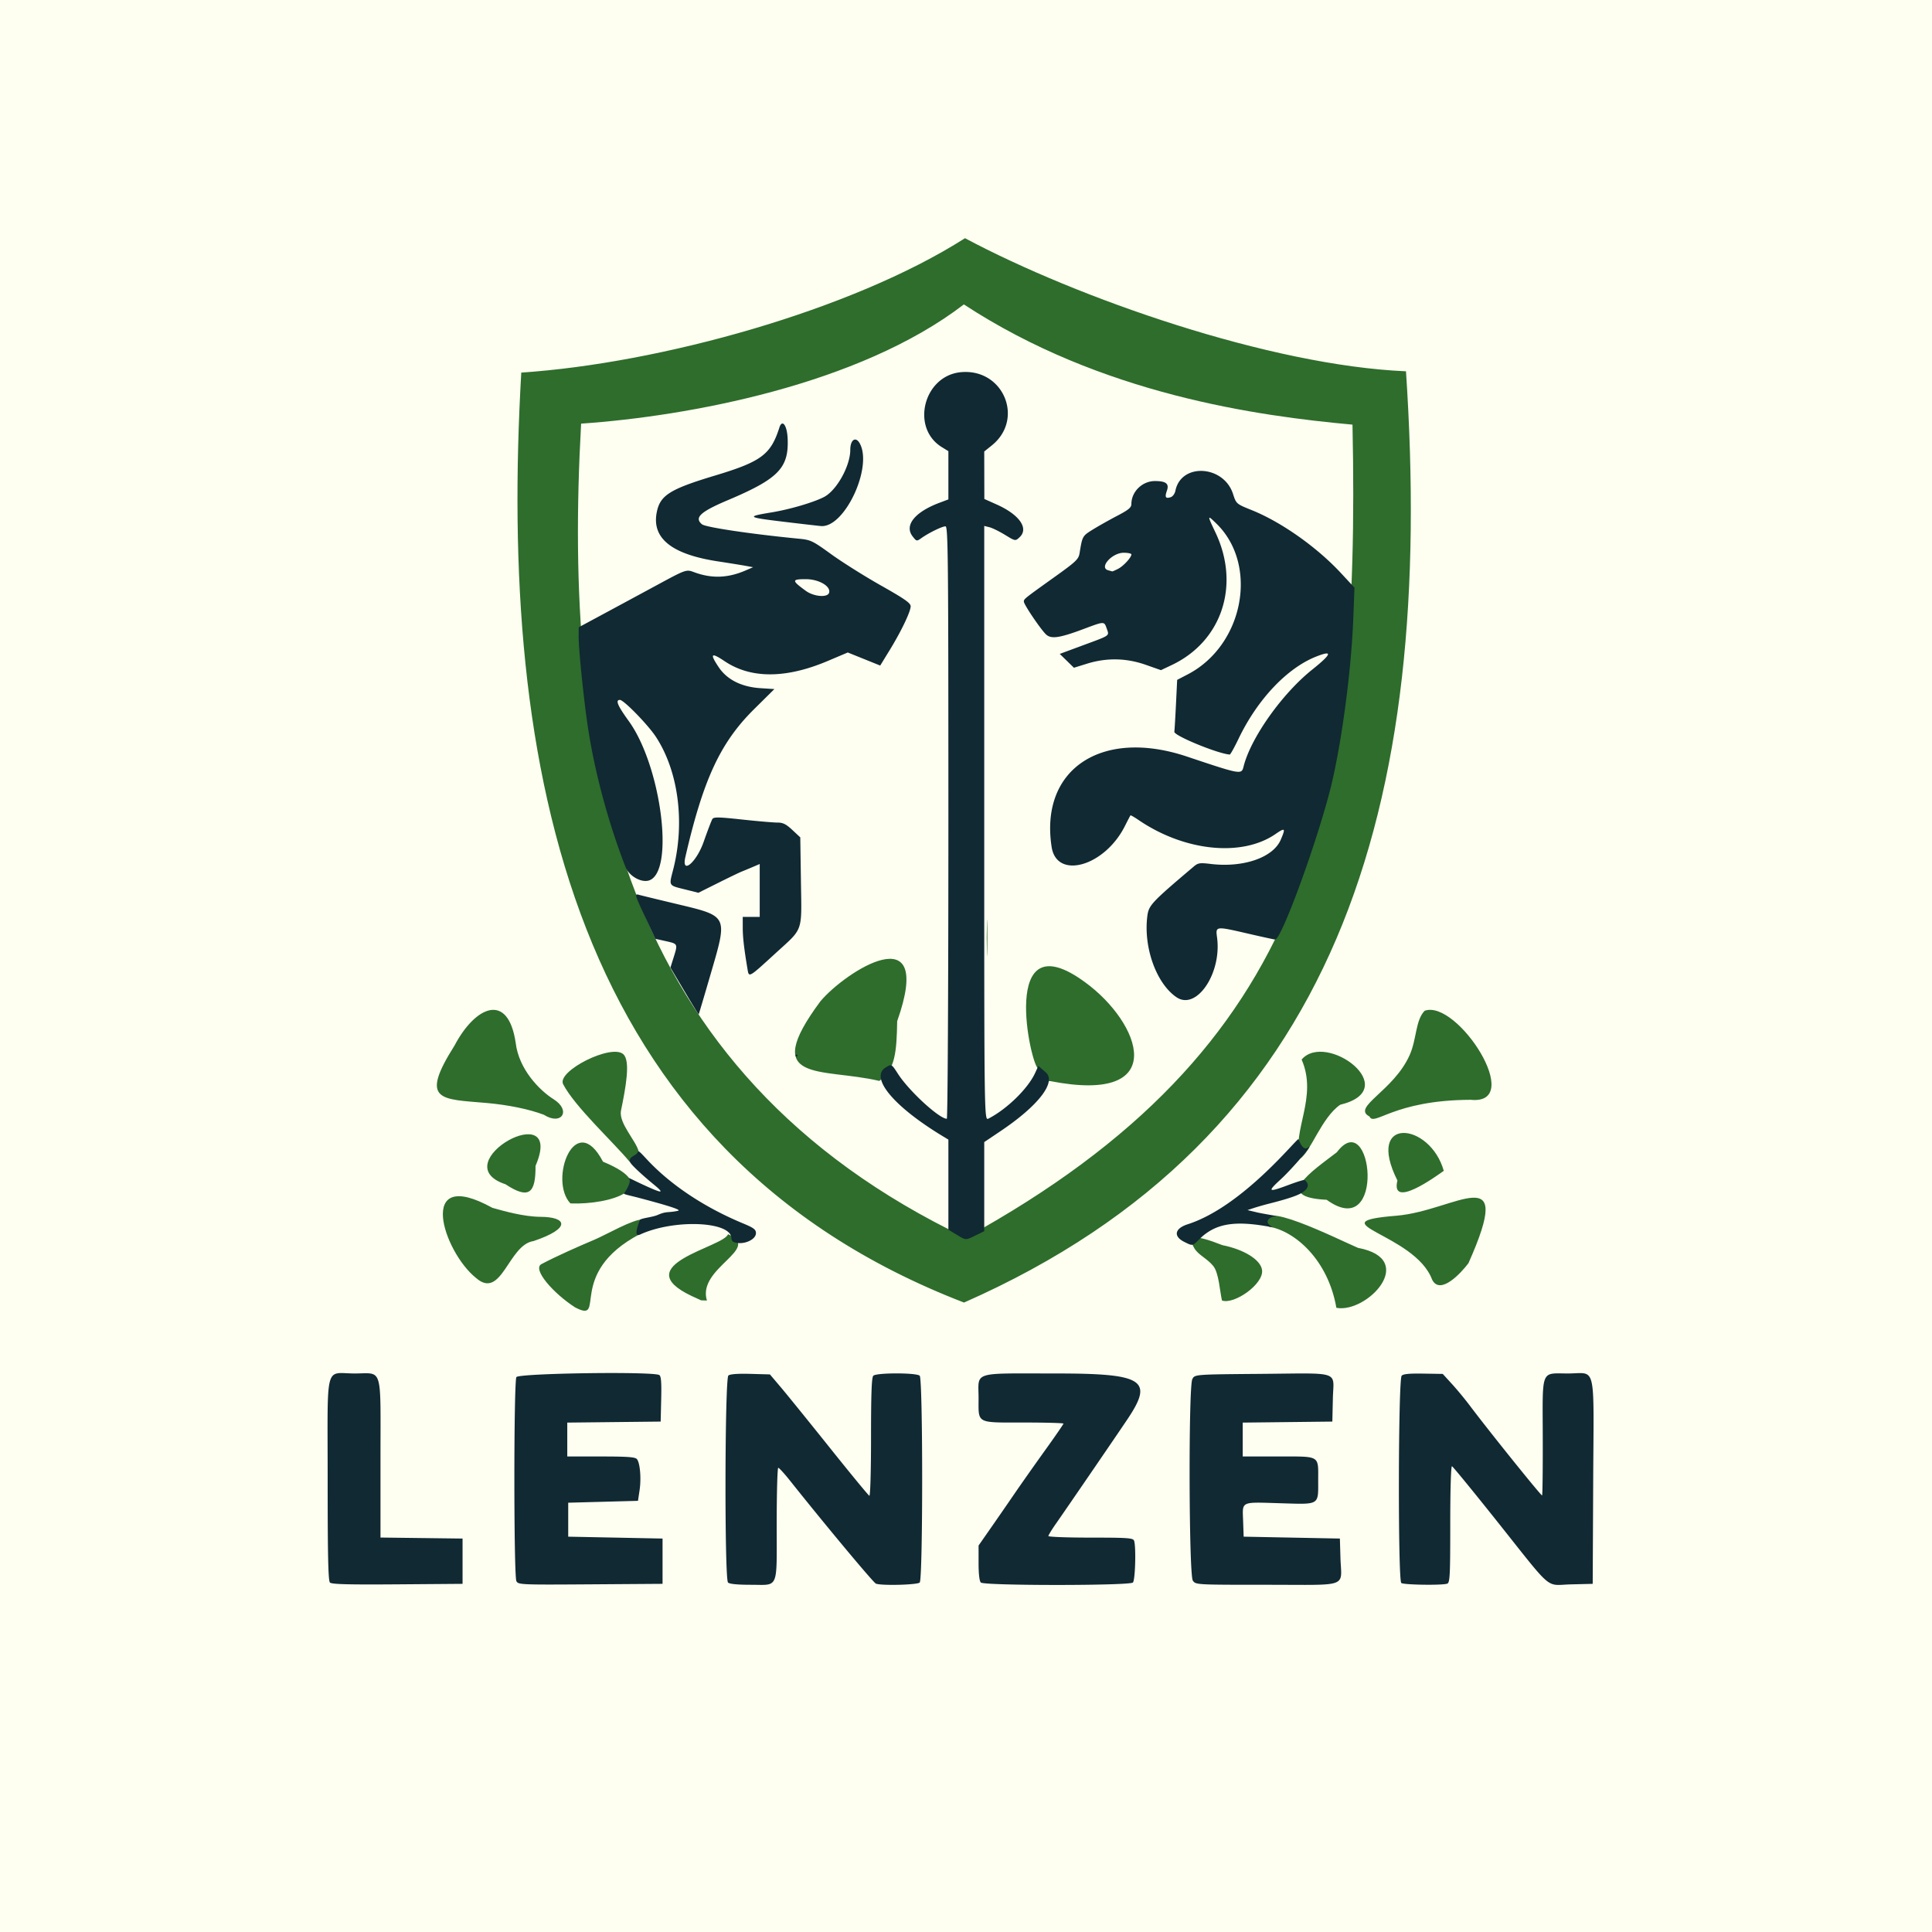
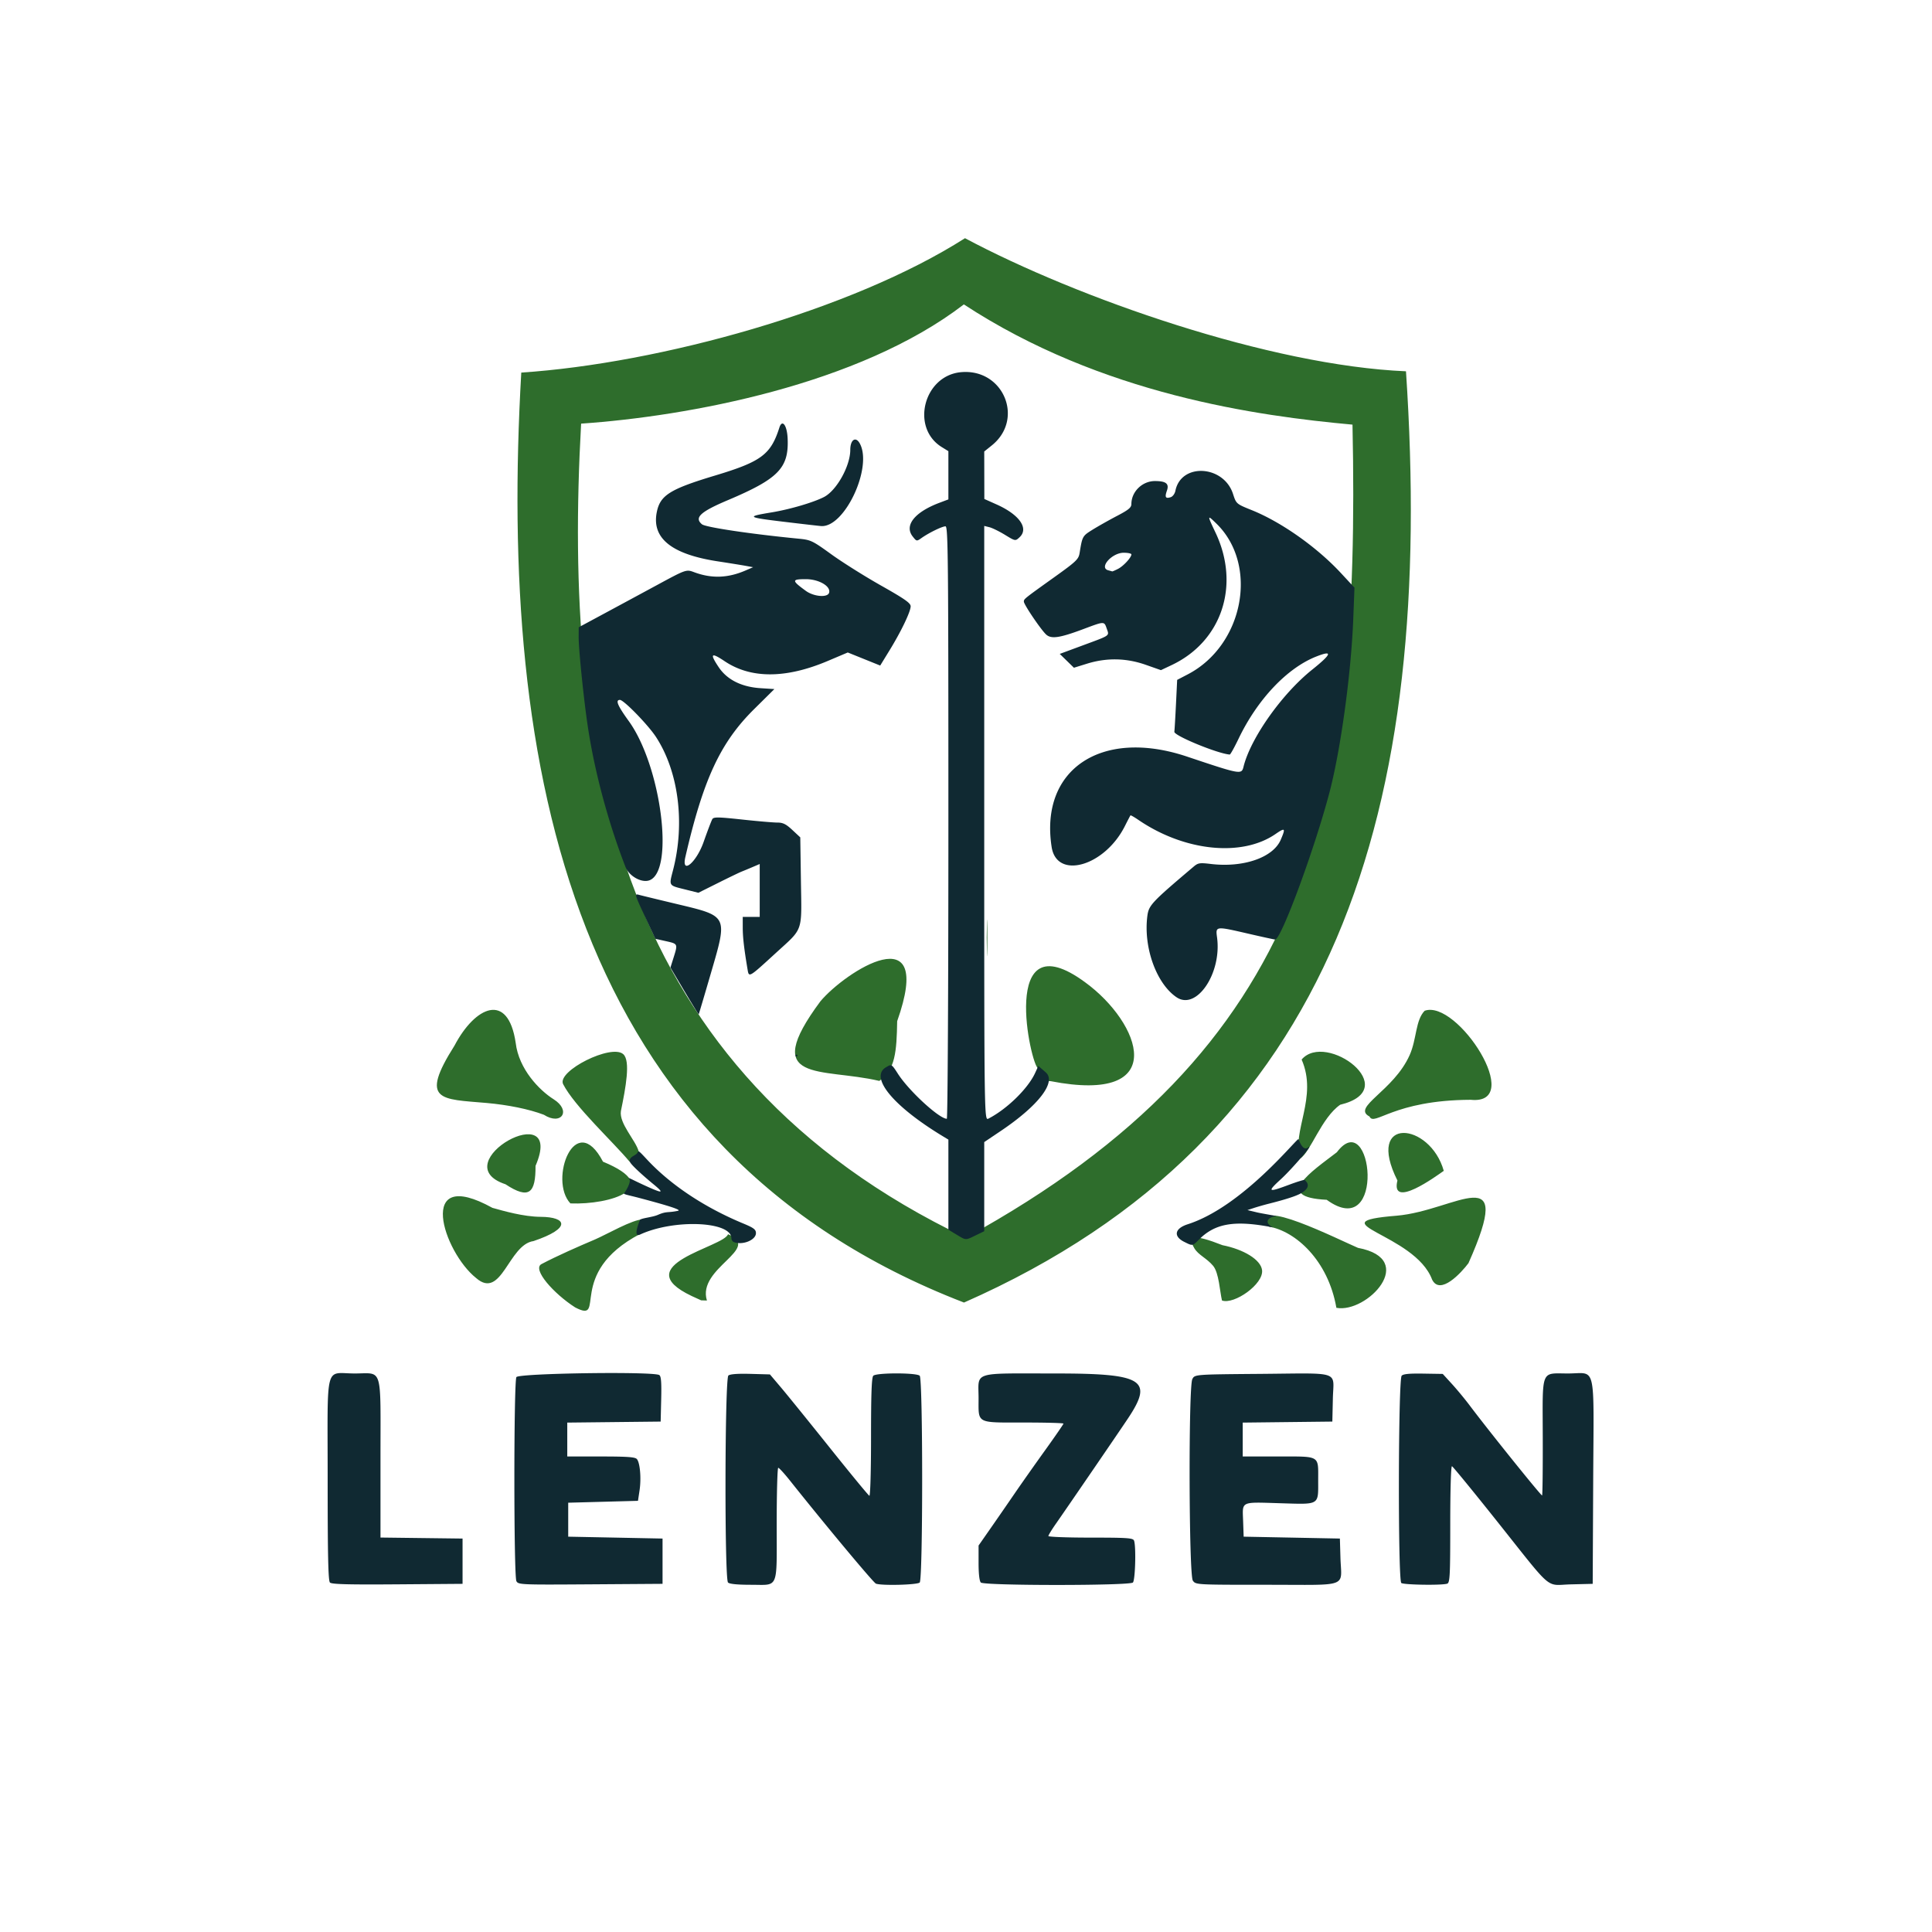
<svg xmlns="http://www.w3.org/2000/svg" width="1024" height="1024" xml:space="preserve">
-   <path style="fill:#fefef1;fill-opacity:1;stroke-width:7.635" d="M0 0h1024v1024H0z" />
  <path style="fill:#2e6d2c;fill-opacity:1" d="M304.156 692.97c-11.331-7.257-22.92-20.262-17.82-22.949 8.326-4.385 19.62-9.347 28.36-13.051 5.724-2.427 20.259-10.847 25.327-10.574 2.357.127-.315 3.137-1.48 7.69-39.785 20.94-17.152 47.905-34.387 38.885zm403.486.23c-4.398-25.301-21.748-40.63-35.796-43.038-9.7-16.636 37.057 6.93 47.238 11.261 32.258 6.039 4.622 34.847-11.442 31.777zM366 686.973c-34.902-16.539 17.107-25.966 19.191-32.782 18.394 7.673-16.58 17.793-11.174 35.146l-3.058-.1zm144.282 3.44c-208.718-80.478-246.76-283.11-234.658-492.904 73.243-4.87 175.061-32.907 235.177-71.225 59.877 31.912 161.777 67.479 233.733 70.541 15.44 231.285-35.677 406.06-234.252 493.587zm205.902-465.317c-50.04-4.57-132.93-15.856-205.984-63.722-55.626 42.743-146.53 59.325-202.86 63.192-9.852 176.581 19.053 343.142 203.854 431.468C693.924 555.67 720.44 427.48 716.184 225.096ZM465.391 572.941c-30.697-7.249-63.847 1.79-31.231-42.185 13.119-15.698 60.904-46.538 40.694 10.52-.266 16.111-1.016 25.9-9.463 31.665zm84.176-6.692c-3.753-.808-21.324-79.573 24.88-45.605 29.544 21.5 45.813 64.918-18.357 52.408-5.04.212-3.638-1.503-6.523-6.803zm-27.254-69.308c.476-33.196.414 33.95 0 0zM82.807 105.59c-87.195-123.782-87.195-123.782 0 0zm-1.042-.416c-86.153-123.366-86.153-123.366 0 0zm0-2c-86.153-121.366-86.153-121.366 0 0zm565.249 586.152c-1.154-4.684-1.58-14.673-4.715-18.4-3.481-4.137-7.805-5.675-9.935-9.293-4.003-6.798-.336-7.626 14.9-1.632 11.233 2.224 20.27 7.65 20.987 13.204.953 7.383-14.774 18.417-21.237 16.121zm-395.317-11.9c-17.442-13.859-32.297-59.824 8.62-37.214 5.813 1.628 16.47 4.72 25.589 4.766 13.833.07 16.466 6.01-3.784 12.847-13.286 1.841-16.897 31.418-30.425 19.601zm506.682.823c-9.104-24.512-62.33-30.338-18.829-33.865 31.574-2.677 63.175-31.124 38.097 25.153-3.761 5.027-14.994 17.313-19.268 8.712zm-456.723-40.383c-11.654-12.384 2.588-50.213 17.276-22.113 33.038 13.623 4.017 22.97-17.276 22.113zm400.844-1.924c-28.726-1.37-7.943-14.938 5.387-25.193 18.888-25.094 26.365 48.25-5.387 25.193zm-435.25-8.229c-33.516-11.083 32.227-47.58 15.924-9.74.086 14.294-3.27 18.089-15.924 9.74zM740 625.73c-17.317-34.497 17.296-31.028 24.564-5.13-3.89 2.723-28.395 20.665-24.564 5.13zm-406.96-9.969c-8.773-10.55-29.16-29.266-35.271-41.167-3.232-6.939 25.666-21.47 31.923-15.811 3.909 3.535 1.328 17.503-1.27 30.159-1.007 6.559 7.811 15.464 9.4 21.258.765 2.786-1.66 4.555-4.782 5.561zm355.429-1.71c-4.697-14.312 9.507-32.415.756-52.434 12.932-15.181 54.475 15.684 20.432 23.962-9.954 6.905-15.69 25.104-21.188 28.471zm-400.877-23.172c-7.953-3.017-19.14-5.258-30.273-6.242-24.315-2.147-35.896-.695-17.104-30.391 10.982-20.887 28.411-28.745 32.442-1.503 1.65 13.956 12.532 25.149 20.133 29.934 9.47 5.963 4.16 14.137-5.198 8.202zm437.608.921c-9.68-4.964 12.772-13.386 21.308-32.615 3.765-8.481 3.003-18.402 7.93-23.43 17.316-6.213 53.652 50.14 24.406 47.194-41.191.157-51.106 14.357-53.644 8.851ZM247.5 545c3.138-3.736-.859 3.613 0 0z" transform="translate(.666 -.032)" />
  <path style="fill:#102932" d="M174.213 838.813c-.92-.92-1.213-14.18-1.213-54.978C173 721.18 171.246 728 187.363 728c15.032 0 13.637-4.61 13.637 45.052v41.909l21.75.27 21.75.269v24l-34.537.263c-26.027.198-34.836-.036-35.75-.95zm98.829-.735c-1.432-2.675-1.438-105.47-.006-108.144 1.104-2.063 72.593-3.091 75.748-1.09.954.606 1.21 3.871 1 12.736l-.284 11.92-24.75.267-24.75.268V772h17.878c14.067 0 18.124.297 19.034 1.394 1.67 2.011 2.359 10.225 1.394 16.606l-.83 5.5-18.488.5-18.488.5v18l25 .5 25 .5v24l-38.208.262c-36.974.253-38.243.199-39.25-1.684zm112.158.722c-1.903-1.903-1.713-108.13.196-109.714.913-.757 4.963-1.06 11.705-.872l10.31.286 5.928 7c3.26 3.85 14.92 18.25 25.912 32 10.99 13.75 20.38 25.15 20.866 25.333.499.189.883-13.324.883-31.05 0-23.076.318-31.7 1.2-32.583 1.65-1.65 22.95-1.65 24.6 0 1.731 1.731 1.731 107.869 0 109.6-1.257 1.257-20.22 1.744-23.21.596-1.331-.51-26.789-31.033-45.578-54.646-2.954-3.712-5.74-6.75-6.191-6.75-.452 0-.821 13.41-.821 29.8 0 35.191 1.254 32.2-13.5 32.2-7.3 0-11.51-.41-12.3-1.2zm134 0c-.76-.76-1.2-4.578-1.2-10.402v-9.203l6.519-9.347c3.585-5.142 9.29-13.398 12.677-18.348 3.388-4.95 10.58-15.154 15.982-22.675 5.402-7.52 9.822-13.933 9.822-14.25 0-.316-9.255-.575-20.566-.575-25.982 0-24.434.813-24.434-12.835 0-14.493-4.114-13.165 40.766-13.165 46.573 0 52.025 3.376 38.442 23.799-4.469 6.718-32.576 47.782-38.267 55.906-2.167 3.095-3.941 6.002-3.941 6.46 0 .46 10.077.835 22.393.835 19.497 0 22.472.205 23 1.582 1.144 2.982.664 20.96-.593 22.218-1.723 1.723-78.877 1.723-80.6 0zm112.357-1.023c-2.1-2.998-2.346-102.659-.263-106.777 1.264-2.5 1.264-2.5 35.735-2.779 43.741-.354 39.095-1.92 38.752 13.056L705.5 753.5l-23.75.268-23.75.268V772h18.8c22.546 0 21.2-.798 21.2 12.578 0 13.497 1.109 12.835-20.416 12.189-20.95-.63-19.744-1.21-19.377 9.319l.293 8.414 25.5.5 25.5.5.292 10c.477 16.312 5.32 14.5-38.754 14.5-37.925 0-37.925 0-39.481-2.223zm110.507 1.284c-1.83-1.158-1.657-107.641.178-109.852.775-.935 3.988-1.254 11.427-1.135l10.35.165 4.854 5.312c2.67 2.922 6.872 7.996 9.338 11.276 10.234 13.615 38.073 48.222 38.47 47.825.237-.237.393-14.161.348-30.943-.098-36.6-1.243-33.709 13.351-33.709 15.24 0 13.686-6.62 13.381 57l-.261 54.5-11.534.28c-13.844.336-8.877 4.59-39.435-33.78-12.483-15.675-23.11-28.65-23.614-28.833-.544-.198-.917 12.276-.917 30.643 0 27.324-.187 31.048-1.582 31.583-2.488.955-22.757.678-24.354-.332zM627.003 658.248c-5.895-2.947-5.08-7.106 1.827-9.325 29.532-9.49 58.37-46.365 58.781-45.137.902 2.687 2.772 6.21 4.986 4.462 3.795-2.994-8.341 11.257-14.292 16.71-7.488 6.861-6.995 7.226 4.14 3.067 4.37-1.633 8.095-2.774 8.325-2.588 2.893 2.335 1.875 4.62-1.152 6.623-1.546 1.023-4.966 2.734-17.618 5.92-2.475.623-6.075 1.648-8 2.279l-3.5 1.146 5 1.202c2.75.66 11.215 1.985 10.212 2.038-3.296.173-5.9 2.41-3.712 4.509 1.94 1.861 3.375 1.69 2 1.423-20.174-3.918-30.499-2.232-39.117 6.386-3.562 3.562-3.384 3.533-7.88 1.285zm-238.753.09c-.688-.278-1.25-1.166-1.25-1.974 0-9.04-30.45-10.299-48.407-2.002-4.176 1.93-.171-7.304-.171-7.536 0-1.14 6.389-1.482 9.61-2.888 4.768-2.081 5.198-.973 10.665-2.163 1.98-.431-4.263-2.496-20.697-6.847-5.775-1.528-8.822-1.93-7.787-2.61.445-.291 3.84-5.897 2.697-7.275-1.362-1.64.76.038 10.494 4.36 7.353 3.267 7.86 2.874 2.24-1.732-4.008-3.284-12.241-10.428-12.518-12.045-.477-2.783 3.729-3.05 4.306-5.088.321-.826 1.25.233 4.989 4.23 12.539 13.402 30.365 25.232 50.829 33.73 5.593 2.322 6.75 3.2 6.75 5.126 0 3.683-7.174 6.56-11.75 4.714zm118-3.979-4.25-2.562V604.046l-2.75-1.661c-26.495-16.008-39.225-31.425-30.3-36.696 2.953-1.745 2.953-1.745 6.347 3.533C481.1 578.248 497.153 593 501.17 593c.456 0 .829-70.65.829-157 0-140.694-.16-157-1.54-157-1.765 0-8.693 3.369-12.63 6.141-2.664 1.877-2.672 1.875-4.75-.765-4.59-5.836 1.016-12.9 14.17-17.857l4.75-1.79v-25.566l-3.509-2.168c-16.646-10.288-9.543-37.91 10.209-39.701 22.439-2.035 33.722 24.826 16.306 38.821l-4.006 3.22.027 12.582.027 12.583 6.52 2.913c12.05 5.384 17.163 12.67 12.176 17.35-2.25 2.112-2.25 2.112-7.75-1.248-3.025-1.848-6.737-3.668-8.25-4.046l-2.75-.686v157.644c0 157.643 0 157.643 2.25 156.485 9.817-5.053 20.939-15.927 24.71-24.158l1.716-3.746 3.898 3.37c5.862 5.067-3.728 17.586-23.824 31.099L521 605.36v47.24l-4.527 2.2c-5.504 2.674-5.022 2.695-10.223-.442zM421 559.5c0-.275.225-.5.5-.5s.5.225.5.5-.225.5-.5.5a.501.501 0 0 1-.5-.5zm-58.908-34.168-7.408-12.487 1.658-5.26c2.307-7.32 2.319-7.294-4.004-8.709l-5.661-1.267-4.688-10.054c-6.507-13.959-6.498-13.926-3.754-13.183 1.246.338 9.915 2.443 19.265 4.678 28.032 6.7 27.631 5.884 18.407 37.54-3.351 11.5-6.163 20.982-6.25 21.07-.086.088-3.49-5.46-7.565-12.328zm260.822 3.256c-10.67-7.251-17.553-26.316-15.482-42.889.732-5.857 2.06-7.282 24.598-26.364 2.299-1.947 3.21-2.087 9.014-1.39 17.267 2.075 33.016-3.351 37.086-12.778 2.708-6.273 2.391-6.622-2.78-3.063-17.875 12.298-48.312 9.134-72.717-7.558-2.127-1.455-3.986-2.51-4.13-2.345-.144.164-1.479 2.72-2.966 5.68-10.71 21.317-36.108 28.568-38.815 11.081-6.376-41.192 26.412-63.1 71.732-47.928 28.7 9.608 28.911 9.645 29.993 5.297 3.763-15.118 20.354-38.559 36.354-51.363 10.45-8.362 11.107-10.479 2.156-6.951-15.448 6.089-31.16 22.709-41.149 43.527-2.232 4.65-4.339 8.437-4.683 8.413-6.308-.434-29.589-10.001-29.36-12.066.146-1.315.54-8.042.876-14.95l.61-12.559 5.625-2.93c29.615-15.427 37.691-57.946 15.177-79.905-4.938-4.816-4.954-4.652-.48 4.768 13.23 27.861 3.378 57.628-23.243 70.222l-5.68 2.687-8.075-2.838c-10.276-3.611-20.686-3.813-31.06-.602l-6.985 2.163-3.753-3.665-3.752-3.664 12.456-4.611c14.618-5.411 13.82-4.844 12.426-8.845-1.362-3.905-1.13-3.911-12.387.305-12.51 4.686-16.96 5.345-19.67 2.915-2.693-2.414-11.85-15.919-11.85-17.477 0-1.409.012-1.418 16.225-13.02 11.565-8.275 12.78-9.437 13.318-12.745 1.453-8.936 1.494-9.01 6.871-12.358 2.899-1.805 8.711-5.082 12.917-7.282 6.211-3.249 7.65-4.441 7.658-6.349.03-6.556 5.777-12.151 12.481-12.151 5.874 0 7.635 1.4 6.36 5.057-1.23 3.528-.754 4.371 1.976 3.505 1.099-.35 2.201-1.848 2.516-3.423 2.977-14.884 25.535-13.655 30.526 1.663 1.727 5.301 1.727 5.301 9.977 8.627 15.636 6.305 34.434 19.568 47.17 33.282l7.233 7.789-.639 16.5c-1.122 28.964-6.664 69.423-12.604 92-7.934 30.162-25.606 78-28.813 78-.437 0-6.617-1.345-13.733-2.988-18.063-4.172-17.854-4.196-17.036 1.971 2.52 18.997-10.93 38.78-21.489 31.605zM591.961 301.52c2.862-1.48 7.039-6.023 7.039-7.655 0-.476-1.835-.865-4.077-.865-6.287 0-13.287 7.974-8.173 9.31.963.252 1.885.51 2.05.574.164.064 1.587-.55 3.161-1.364zM395.544 513.75c-1.845-10.982-2.53-16.92-2.536-22L393 486h9v-28.027l-3.75 1.6c-2.063.88-4.705 1.979-5.871 2.44-1.167.462-6.792 3.172-12.5 6.022l-10.379 5.182-7-1.748c-8.961-2.238-8.64-1.712-6.388-10.469 6.38-24.809 2.853-52.082-9.102-70.382-4.16-6.37-17.056-19.618-19.096-19.618-2.523 0-1.285 2.967 4.686 11.232 17.157 23.749 24.37 79.408 10.933 84.38-4.13 1.528-10.79-2.205-12.692-7.112-9.48-24.464-16.798-52.088-20.267-76.5-2.152-15.146-4.58-39.42-4.539-45.38l.036-5.12 12.714-6.842c6.993-3.763 19.811-10.683 28.485-15.378 15.77-8.536 15.77-8.536 20-6.966 9.245 3.43 17.833 3.139 27.23-.926l4-1.73-4-.731c-2.2-.402-8.815-1.468-14.7-2.368-24.385-3.731-34.985-12.173-32.408-25.809 1.736-9.187 6.823-12.417 31.03-19.704 24.422-7.351 29.437-11.095 33.99-25.37 1.5-4.7 4.083-1.28 4.389 5.807.673 15.59-4.855 21.283-31.687 32.636-14.626 6.188-17.947 9.285-13.719 12.794 1.91 1.585 25.958 5.171 51.06 7.613 6.667.65 7.39.992 17.536 8.325 5.82 4.207 17.654 11.642 26.296 16.523 12.574 7.102 15.713 9.3 15.712 11 0 2.823-4.975 13.21-11.144 23.27l-4.995 8.143-8.595-3.466-8.595-3.466-10.585 4.487c-22.208 9.412-40.763 9.463-54.652.15-7.239-4.855-8.016-4.087-3.183 3.145 4.446 6.652 12.099 10.493 22.199 11.141l7.328.47-10.732 10.626c-17.911 17.733-26.95 37.168-36.45 78.376-2.225 9.656 5.813 3.017 9.687-8 2.079-5.912 4.16-11.361 4.625-12.109.71-1.14 3.229-1.1 15.72.252 8.18.885 16.578 1.61 18.662 1.609 3.028-.001 4.634.787 8 3.925l4.211 3.927.334 22.669c.417 28.227 1.527 25.04-13.527 38.821-14.232 13.03-14.007 12.9-14.763 8.406zm43.21-199.495c1.128-3.43-5.358-7.255-12.3-7.255-7.605 0-7.604.682.01 6.214 4.204 3.053 11.427 3.665 12.29 1.04zm-23.504-37.62c-20.143-2.42-20.631-2.77-7-5.02 9.725-1.604 22.196-5.262 27.825-8.16 6.678-3.438 13.925-16.438 13.925-24.979 0-5.451 2.926-7.352 5.09-3.307 6.816 12.736-8.148 44.568-20.536 43.685-1.13-.081-9.816-1.08-19.304-2.22z" transform="translate(.666 -.032)" />
</svg>